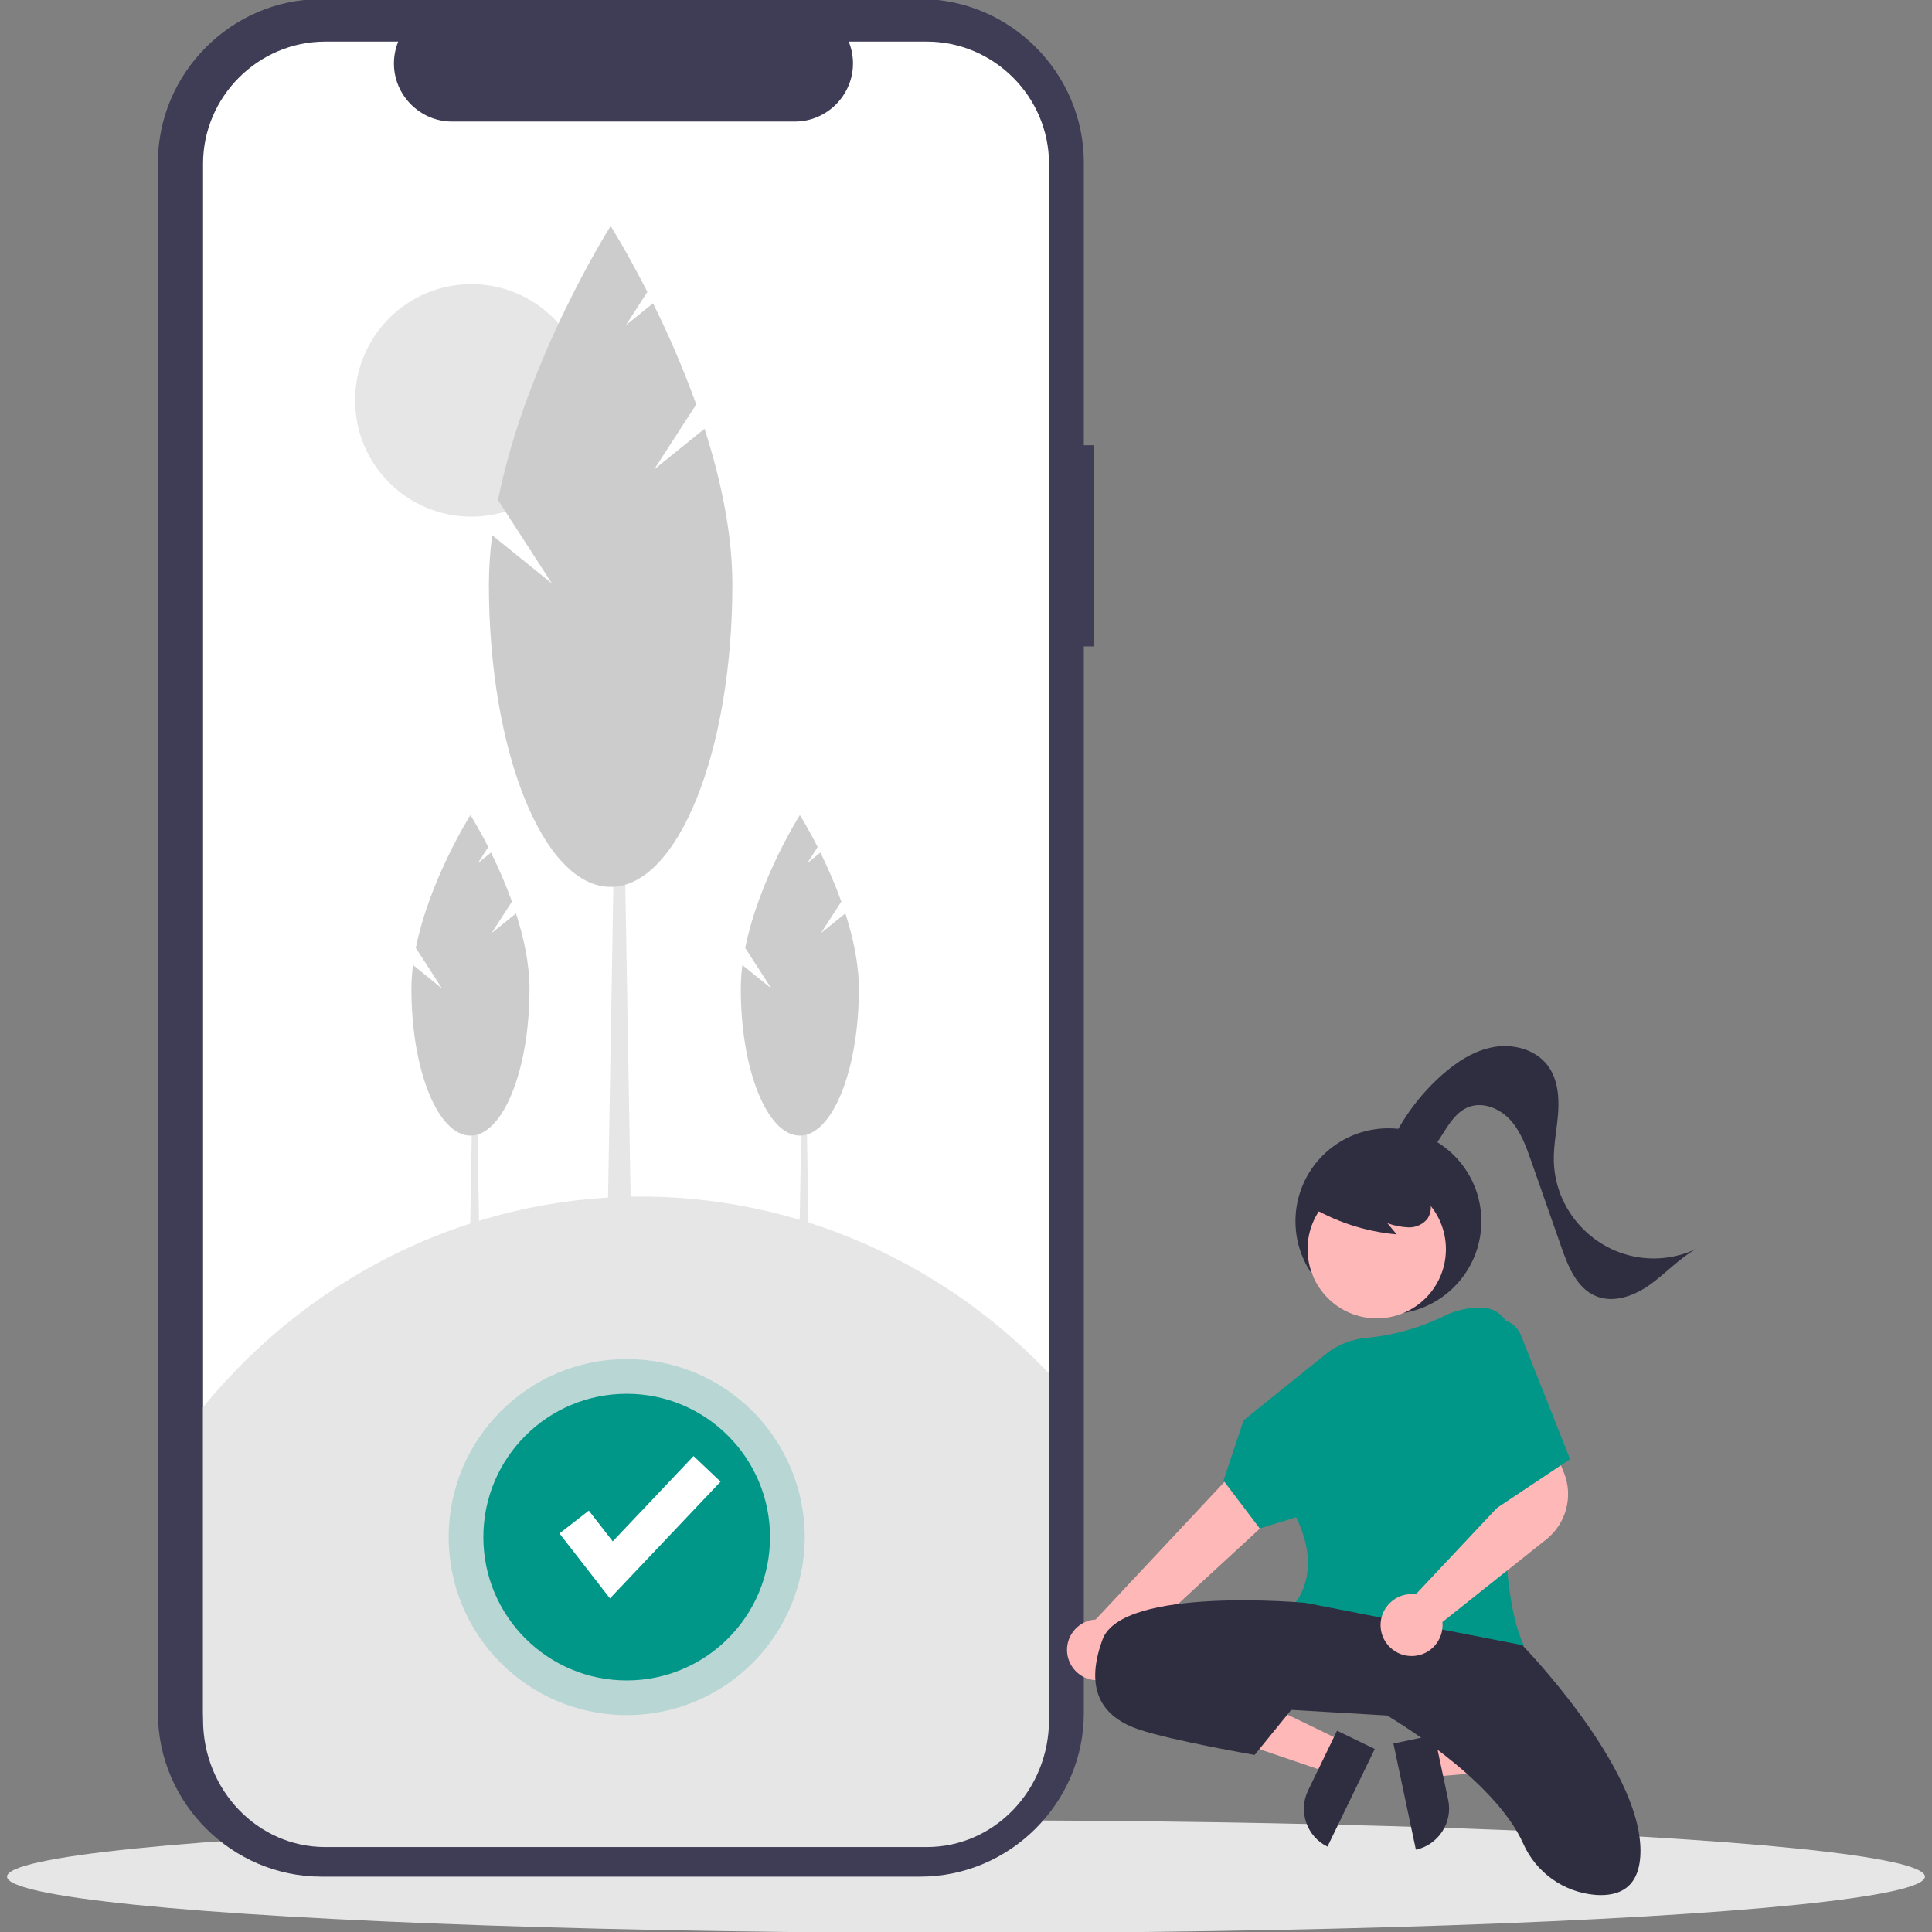
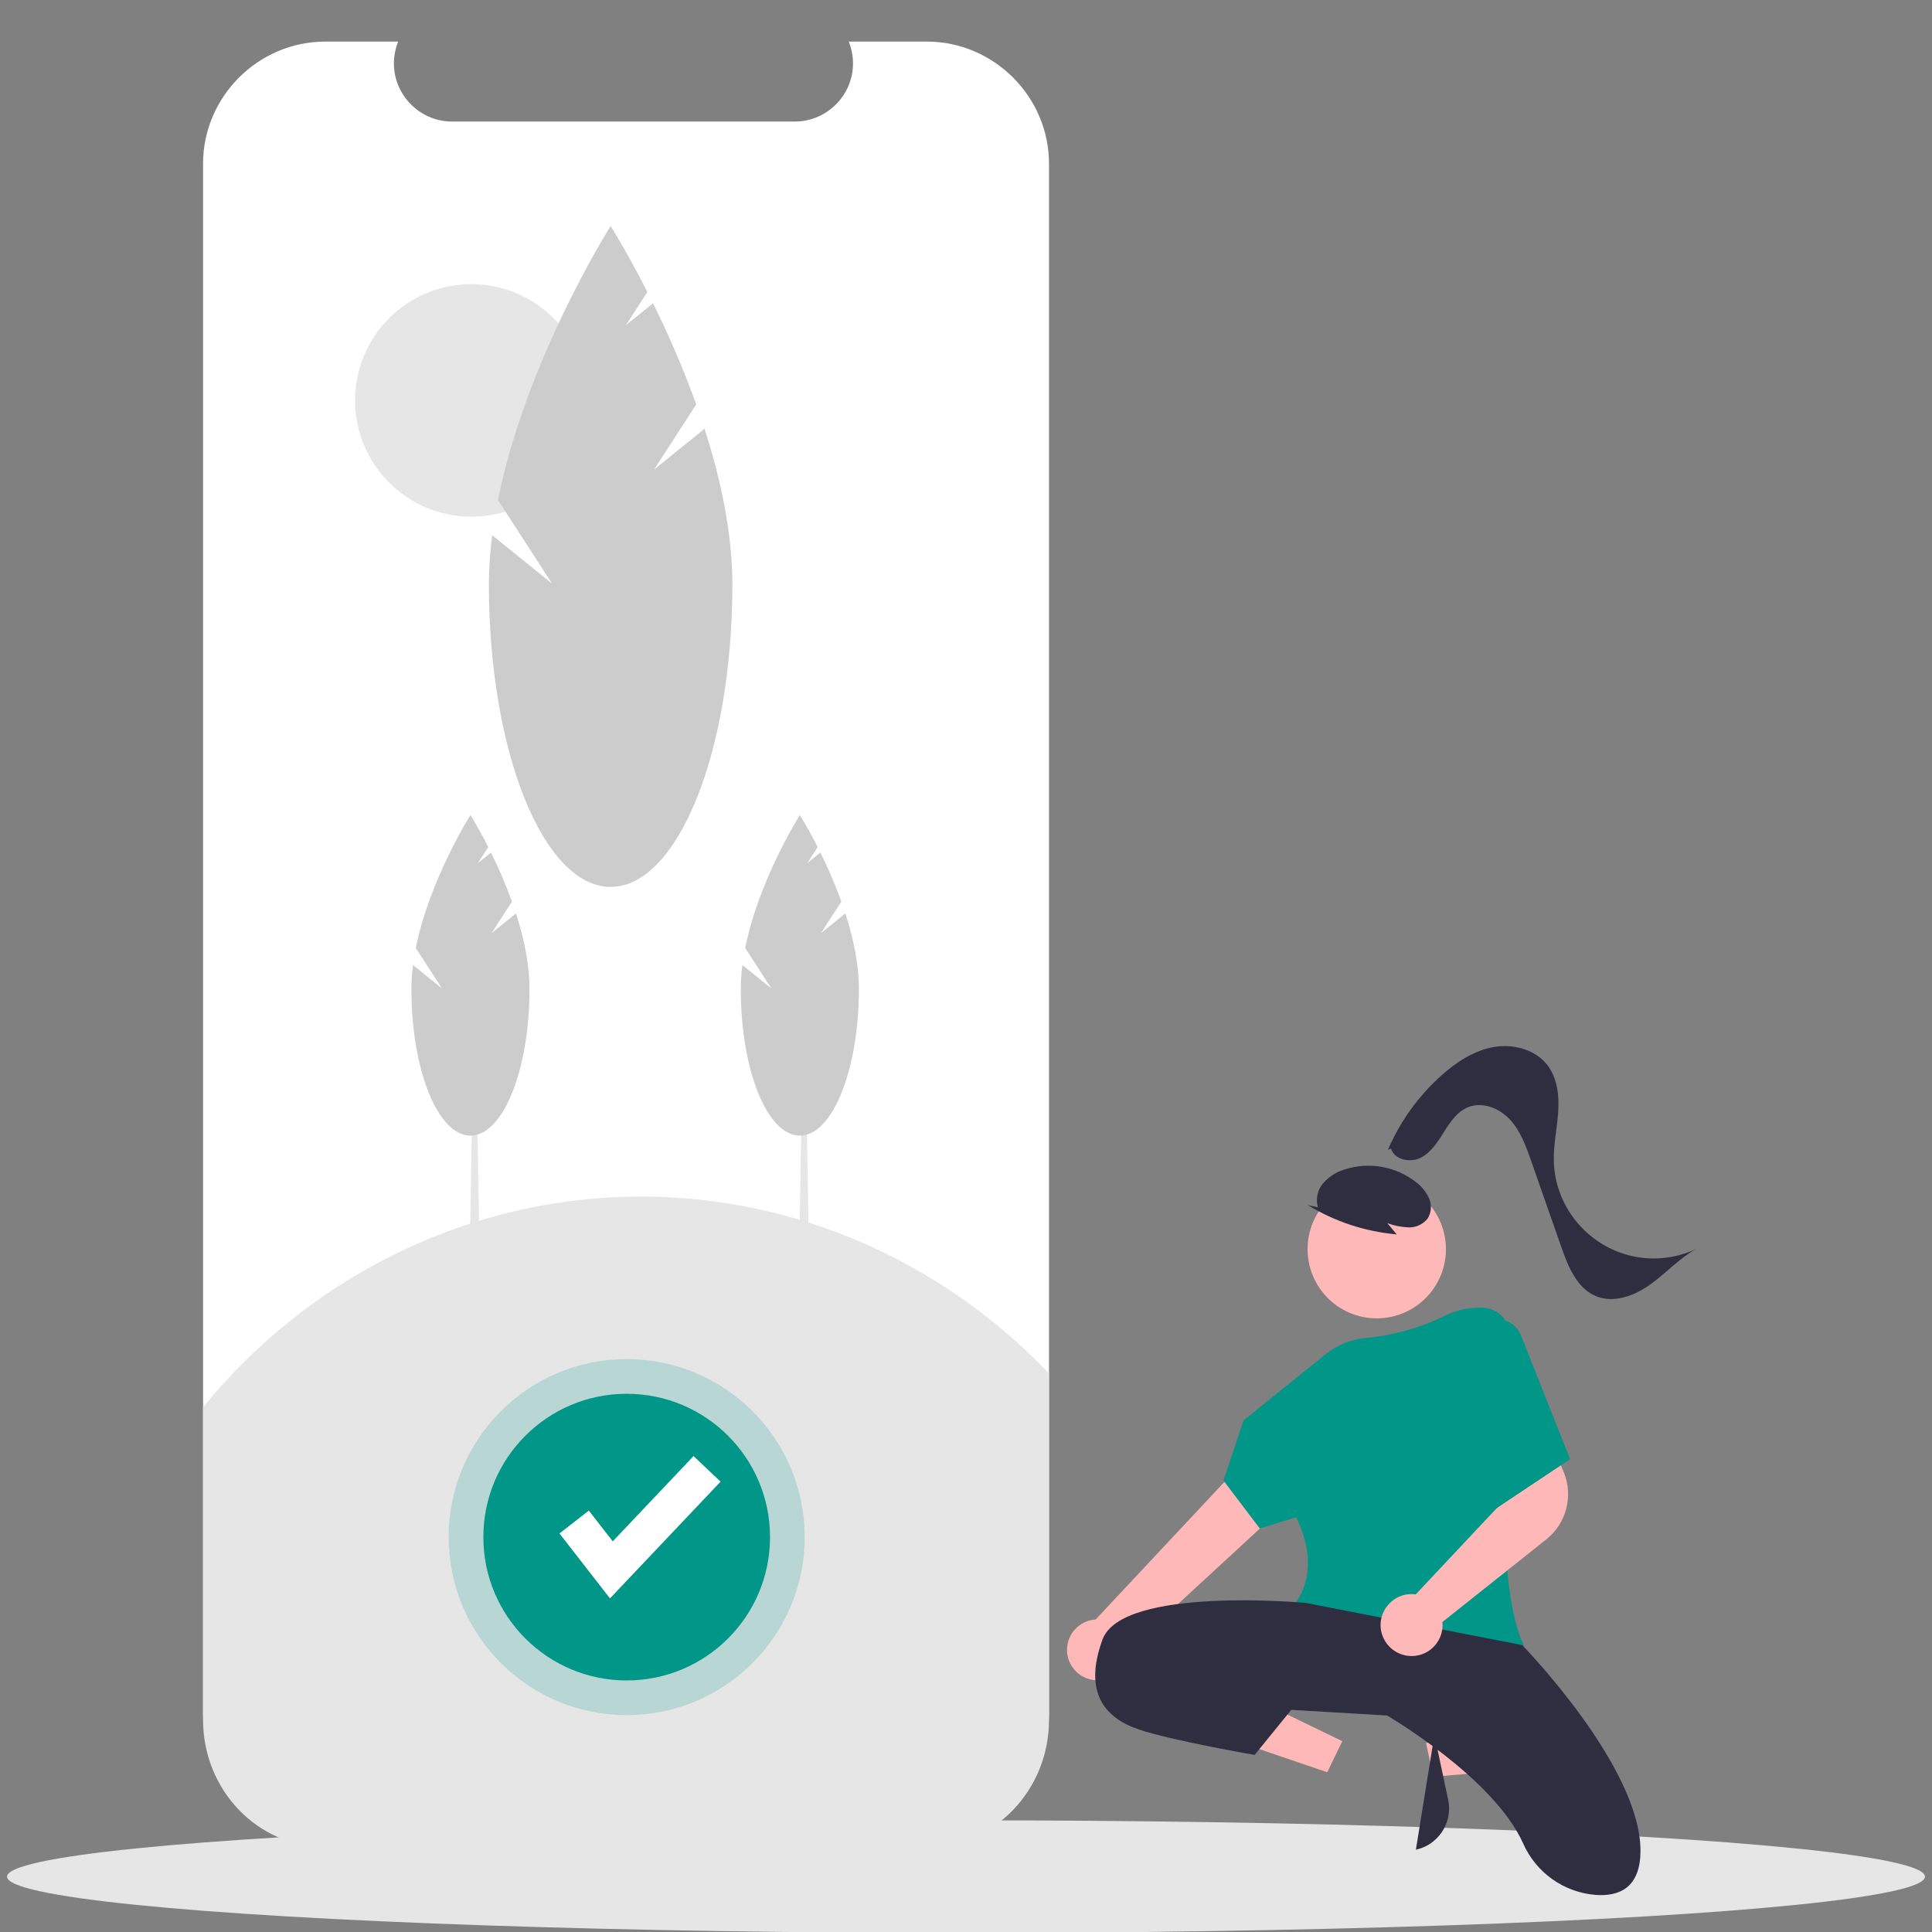
<svg xmlns="http://www.w3.org/2000/svg" width="100%" height="100%" viewBox="0 0 686 686" version="1.1" xml:space="preserve" style="fill-rule:evenodd;clip-rule:evenodd;stroke-linejoin:round;stroke-miterlimit:2;">
  <rect x="0" y="0" width="686" height="686" fill="#808080" stroke="none" />
  <g id="Group_25" transform="matrix(1,0,0,1,-225.5,-105.344)">
    <g id="Ellipse_92" transform="matrix(1,0,0,1,228,751.689)">
      <ellipse cx="340.5" cy="20" rx="340.5" ry="20" style="fill:rgb(230,230,230);" />
    </g>
    <g id="Path_607-143" transform="matrix(1,0,0,1,0,0.345)">
-       <path d="M614,263.086L610.337,263.086L610.337,162.735C610.337,130.873 584.119,104.655 552.257,104.655L339.651,104.655C307.789,104.655 281.571,130.873 281.571,162.735L281.571,713.265C281.571,745.127 307.789,771.345 339.651,771.345L552.257,771.345C584.119,771.345 610.337,745.127 610.337,713.265L610.337,334.517L614,334.517L614,263.086Z" style="fill:rgb(63,61,86);fill-rule:nonzero;" />
-     </g>
+       </g>
    <g id="Path_608-144" transform="matrix(1,0,0,1,0,0.345)">
      <path d="M597.975,163.141L597.975,712.86C597.974,736.655 578.395,756.234 554.6,756.235L340.974,756.235C317.18,756.234 297.601,736.655 297.6,712.861L297.6,163.141C297.601,139.346 317.18,119.767 340.975,119.766L366.891,119.766C365.887,122.234 365.37,124.873 365.37,127.538C365.37,138.842 374.668,148.147 385.972,148.155L507.772,148.155C519.077,148.147 528.375,138.843 528.375,127.538C528.375,124.873 527.858,122.234 526.854,119.766L554.6,119.766C578.395,119.767 597.974,139.346 597.975,163.141Z" style="fill:white;fill-rule:nonzero;" />
    </g>
    <g id="Path_609-145" transform="matrix(1,0,0,1,184,105)">
      <path d="M212.286,474.693L207.793,474.693L209.293,386.937L210.793,386.937L212.286,474.693Z" style="fill:rgb(230,230,230);fill-rule:nonzero;" />
    </g>
    <g id="Path_610-146" transform="matrix(1,0,0,1,0,0.345)">
      <path d="M400.029,436.342L407.281,425.135C405.13,419.194 402.646,413.38 399.841,407.719L395.152,411.507L398.865,405.769C395.326,398.804 392.542,394.415 392.542,394.415C392.542,394.415 378,417.332 373.139,441.6L382.445,455.982L372.145,447.661C371.778,450.488 371.589,453.335 371.58,456.185C371.58,484.924 380.966,508.221 392.544,508.221C404.122,508.221 413.508,484.921 413.508,456.185C413.508,447.276 411.492,437.955 408.708,429.332L400.029,436.342Z" style="fill:rgb(204,204,204);fill-rule:nonzero;" />
    </g>
    <g id="Path_611-147" transform="matrix(1,0,0,1,184,105)">
      <path d="M329.245,474.693L324.752,474.693L326.252,386.937L327.752,386.937L329.245,474.693Z" style="fill:rgb(230,230,230);fill-rule:nonzero;" />
    </g>
    <g id="Path_612-148" transform="matrix(1,0,0,1,0,0.345)">
      <path d="M516.988,436.342L524.24,425.135C522.089,419.194 519.605,413.38 516.8,407.719L512.111,411.507L515.824,405.769C512.285,398.804 509.501,394.415 509.501,394.415C509.501,394.415 494.957,417.334 490.101,441.6L499.4,455.98L489.1,447.659C488.733,450.486 488.544,453.333 488.535,456.183C488.535,484.922 497.921,508.219 509.499,508.219C521.077,508.219 530.463,484.919 530.463,456.183C530.463,447.274 528.447,437.953 525.663,429.33L516.988,436.342Z" style="fill:rgb(204,204,204);fill-rule:nonzero;" />
    </g>
    <g id="Ellipse_94" transform="matrix(1,0,0,1,351.587,206.238)">
      <circle cx="41.28" cy="41.28" r="41.28" style="fill:rgb(230,230,230);" />
    </g>
    <g id="Path_613-149" transform="matrix(1,0,0,1,184,105)">
-       <path d="M266.043,461.916L256.78,461.916L259.868,280.971L262.955,280.971L266.043,461.916Z" style="fill:rgb(230,230,230);fill-rule:nonzero;" />
-     </g>
+       </g>
    <g id="Path_614-150" transform="matrix(1,0,0,1,0,0.345)">
      <path d="M457.762,271.706L472.715,248.6C468.281,236.351 463.159,224.361 457.374,212.689L447.705,220.498L455.361,208.666C448.061,194.304 442.324,185.255 442.324,185.255C442.324,185.255 412.336,232.511 402.317,282.545L421.5,312.2L400.258,295.043C399.502,300.871 399.112,306.742 399.093,312.619C399.093,371.876 418.446,419.913 442.319,419.913C466.192,419.913 485.545,371.876 485.545,312.619C485.545,294.249 481.389,275.03 475.656,257.251L457.762,271.706Z" style="fill:rgb(204,204,204);fill-rule:nonzero;" />
    </g>
    <g id="Path_615-151" transform="matrix(1,0,0,1,6.232,0.345)">
      <path d="M591.743,592.653L591.743,715.661C591.743,740.61 572.324,760.835 548.368,760.836L334.742,760.836C310.787,760.836 291.367,740.611 291.366,715.661L291.366,604.645C328.404,559.363 381.955,532.3 439.028,530.021C496.101,527.742 551.485,550.456 591.743,592.653Z" style="fill:rgb(230,230,230);fill-rule:nonzero;" />
    </g>
    <g id="Ellipse_95" transform="matrix(1,0,0,1,384.812,587.922)">
      <circle cx="63.208" cy="63.208" r="63.208" style="fill:rgb(0,150,136);fill-opacity:0.2;" />
    </g>
    <g id="Ellipse_96" transform="matrix(1,0,0,1,397.125,600.235)">
      <circle cx="50.895" cy="50.895" r="50.895" style="fill:rgb(0,150,136);" />
    </g>
    <g id="Path_616-152" transform="matrix(1,0,0,1,184,105)">
      <path d="M258.084,567.89L240.147,544.829L250.578,536.716L259.07,547.635L287.759,517.351L297.353,526.439L258.084,567.89Z" style="fill:white;fill-rule:nonzero;" />
    </g>
    <g id="Group_24">
      <g id="Ellipse_97" transform="matrix(1,0,0,1,685.486,505.969)">
-         <circle cx="33" cy="33" r="33" style="fill:rgb(47,46,65);" />
-       </g>
+         </g>
      <g id="Path_624-153" transform="matrix(1,0,0,1,178,341)">
        <path d="M553.859,383.226L556.401,395.219L603.871,391.119L600.12,373.419L553.859,383.226Z" style="fill:rgb(255,184,184);fill-rule:nonzero;" />
      </g>
      <g id="Path_625-154" transform="matrix(-0.207,-0.978,0.978,-0.207,286.71,1661.97)">
-         <path d="M789.188,618.5L827.719,618.5L827.719,633.387L804.075,633.387C795.908,633.387 789.188,626.667 789.188,618.5Z" style="fill:rgb(47,46,65);fill-rule:nonzero;" />
+         <path d="M789.188,618.5L827.719,633.387L804.075,633.387C795.908,633.387 789.188,626.667 789.188,618.5Z" style="fill:rgb(47,46,65);fill-rule:nonzero;" />
      </g>
      <g id="Path_626-155" transform="matrix(1,0,0,1,178,341)">
        <path d="M524.12,382.586L518.777,393.621L473.677,378.264L481.563,361.979L524.12,382.586Z" style="fill:rgb(255,184,184);fill-rule:nonzero;" />
      </g>
      <g id="Path_627-156" transform="matrix(0.436,-0.9,0.9,0.436,-201.941,1165.87)">
-         <path d="M771.037,617.456L794.681,617.456L794.681,632.343L756.151,632.343C756.151,624.177 762.871,617.457 771.037,617.456Z" style="fill:rgb(47,46,65);fill-rule:nonzero;" />
-       </g>
+         </g>
      <g id="Path_628-157" transform="matrix(1,0,0,1,-77,115.379)">
        <path d="M690.259,586.414C690.907,586.535 691.566,586.595 692.225,586.595C698.088,586.595 702.924,581.796 702.968,575.934L777.342,507.363L758.872,493.058L691.535,565C685.856,565.33 681.362,570.093 681.362,575.782C681.362,580.992 685.132,585.496 690.26,586.413L690.259,586.414Z" style="fill:rgb(255,184,184);fill-rule:nonzero;" />
      </g>
      <g id="Ellipse_98" transform="matrix(1,0,0,1,689.783,524.337)">
        <circle cx="24.561" cy="24.561" r="24.561" style="fill:rgb(255,184,184);" />
      </g>
      <g id="Path_629-158" transform="matrix(1,0,0,1,-77,115.379)">
        <path d="M813.386,577.893C796.157,577.893 775.408,574.265 762.607,559.416L762.319,559.082L762.619,558.754C762.719,558.647 772.133,547.885 762.73,528.693L749.8,532.67L736.93,515.681L744.06,494.292L773.237,470.792C777.416,467.443 782.507,465.424 787.846,465C797.51,464.066 806.925,461.385 815.631,457.087C819.615,455.151 824.003,454.191 828.431,454.287L829.005,454.303C834.356,454.454 838.675,458.896 838.675,464.249C838.675,464.503 838.665,464.757 838.646,465.011C836.667,490.641 833.174,552.554 843.438,573.872L843.703,574.423L843.111,574.573C833.355,576.768 823.387,577.881 813.388,577.892L813.386,577.893Z" style="fill:rgb(0,150,136);fill-rule:nonzero;" />
      </g>
      <g id="Path_630-159" transform="matrix(1,0,0,1,-77,115.379)">
        <path d="M765.986,559.09C765.986,559.09 700.986,553.09 693.986,572.09C686.986,591.09 694.986,600.09 706.986,604.09C718.986,608.09 747.986,613.09 747.986,613.09L760.986,597.09L794.986,599.09C794.986,599.09 832.871,621.063 843.346,644.564C847.919,654.911 857.844,661.932 869.123,662.8C877.523,663.384 884.986,660.213 884.986,647.088C884.986,617.088 842.986,574.088 842.986,574.088L765.986,559.09Z" style="fill:rgb(47,46,65);fill-rule:nonzero;" />
      </g>
      <g id="Path_631-160" transform="matrix(1,0,0,1,-77,115.379)">
        <path d="M716.486,588.59C716.486,588.59 733.486,583.59 760.486,596.59" style="fill:rgb(47,46,65);fill-rule:nonzero;" />
      </g>
      <g id="Path_632-161" transform="matrix(1,0,0,1,-77,115.379)">
        <path d="M766.843,417.855C776.435,423.71 787.249,427.274 798.443,428.267L795.112,424.276C797.537,425.172 800.089,425.679 802.673,425.776C805.294,425.852 807.802,424.679 809.423,422.617C810.748,420.475 810.941,417.813 809.939,415.502C808.924,413.229 807.344,411.253 805.35,409.763C798.177,404.089 788.614,402.379 779.919,405.218C776.978,406.096 774.344,407.784 772.319,410.09C770.3,412.447 769.599,415.669 770.456,418.651" style="fill:rgb(47,46,65);fill-rule:nonzero;" />
      </g>
      <g id="Path_633-162" transform="matrix(1,0,0,1,-77,115.379)">
        <path d="M795.309,398.224C799.673,388.091 806.206,379.036 814.446,371.7C819.738,367 825.919,362.957 832.892,361.737C839.865,360.517 847.725,362.607 852.003,368.248C855.503,372.861 856.155,379.041 855.77,384.817C855.385,390.593 854.094,396.317 854.217,402.101C854.626,421.268 870.506,436.811 889.677,436.811C894.885,436.811 900.029,435.664 904.744,433.452C898.722,436.781 894.03,442.052 888.444,446.06C882.858,450.068 875.481,452.82 869.132,450.17C862.414,447.37 859.332,439.751 856.926,432.88L846.194,402.24C844.37,397.031 842.455,391.668 838.732,387.595C835.009,383.522 828.967,381.038 823.843,383.086C819.959,384.638 817.43,388.344 815.213,391.886C812.996,395.428 810.656,399.206 806.913,401.065C803.17,402.924 797.613,401.78 796.39,397.78" style="fill:rgb(47,46,65);fill-rule:nonzero;" />
      </g>
      <g id="Path_636-163" transform="matrix(1,0,0,1,-77,115.379)">
        <path d="M803.736,577.979C803.312,577.979 802.889,577.956 802.468,577.909C796.931,577.286 792.698,572.55 792.698,566.978C792.698,560.944 797.664,555.978 803.698,555.978C803.705,555.978 803.712,555.978 803.719,555.978C804.21,555.98 804.699,556.017 805.185,556.087L838.763,520.342L835.258,508.657L852.858,500.765L857.792,512.825C861.179,521.19 858.66,530.854 851.62,536.5L814.659,565.9C814.698,566.258 814.718,566.619 814.719,566.979C814.718,570.107 813.384,573.091 811.055,575.179C809.049,576.989 806.438,577.988 803.736,577.979Z" style="fill:rgb(255,184,184);fill-rule:nonzero;" />
      </g>
      <g id="Path_637-164" transform="matrix(1,0,0,1,-77,115.379)">
        <path d="M829.986,459.09C831.195,458.553 832.503,458.275 833.826,458.275C837.694,458.275 841.189,460.65 842.614,464.246L859.986,508.09L832.986,526.09L829.986,459.09Z" style="fill:rgb(0,150,136);fill-rule:nonzero;" />
      </g>
    </g>
  </g>
</svg>